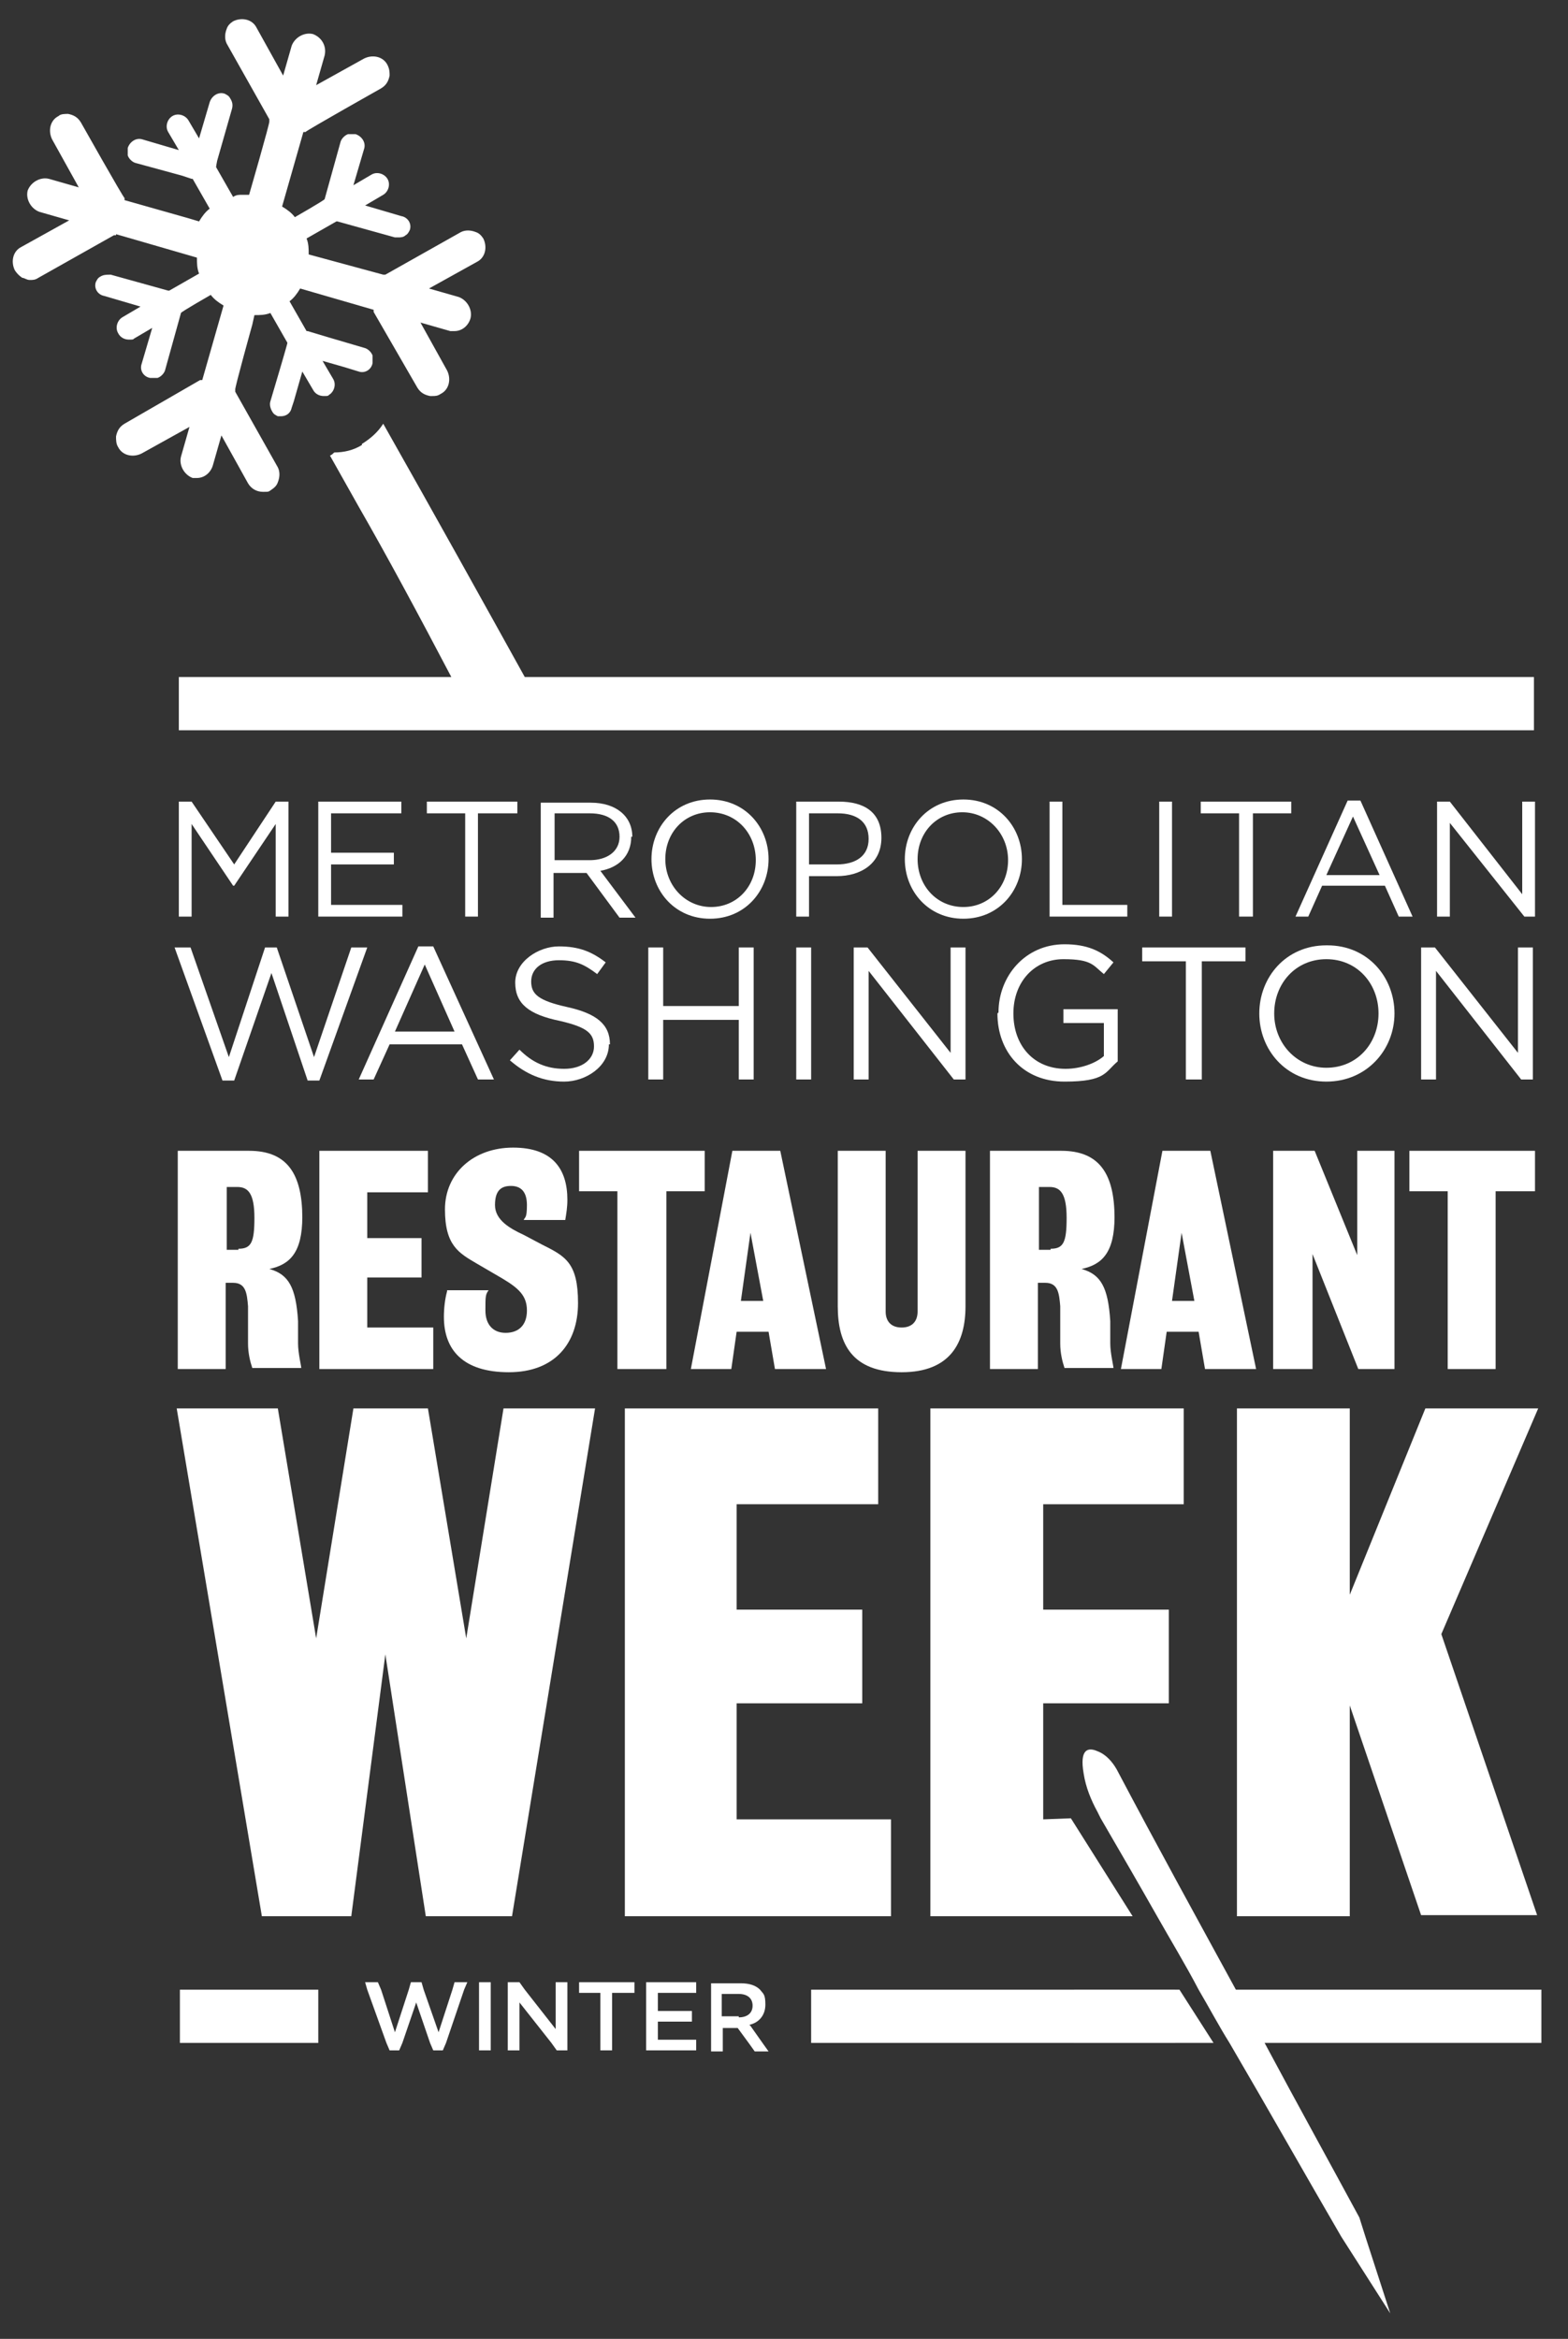
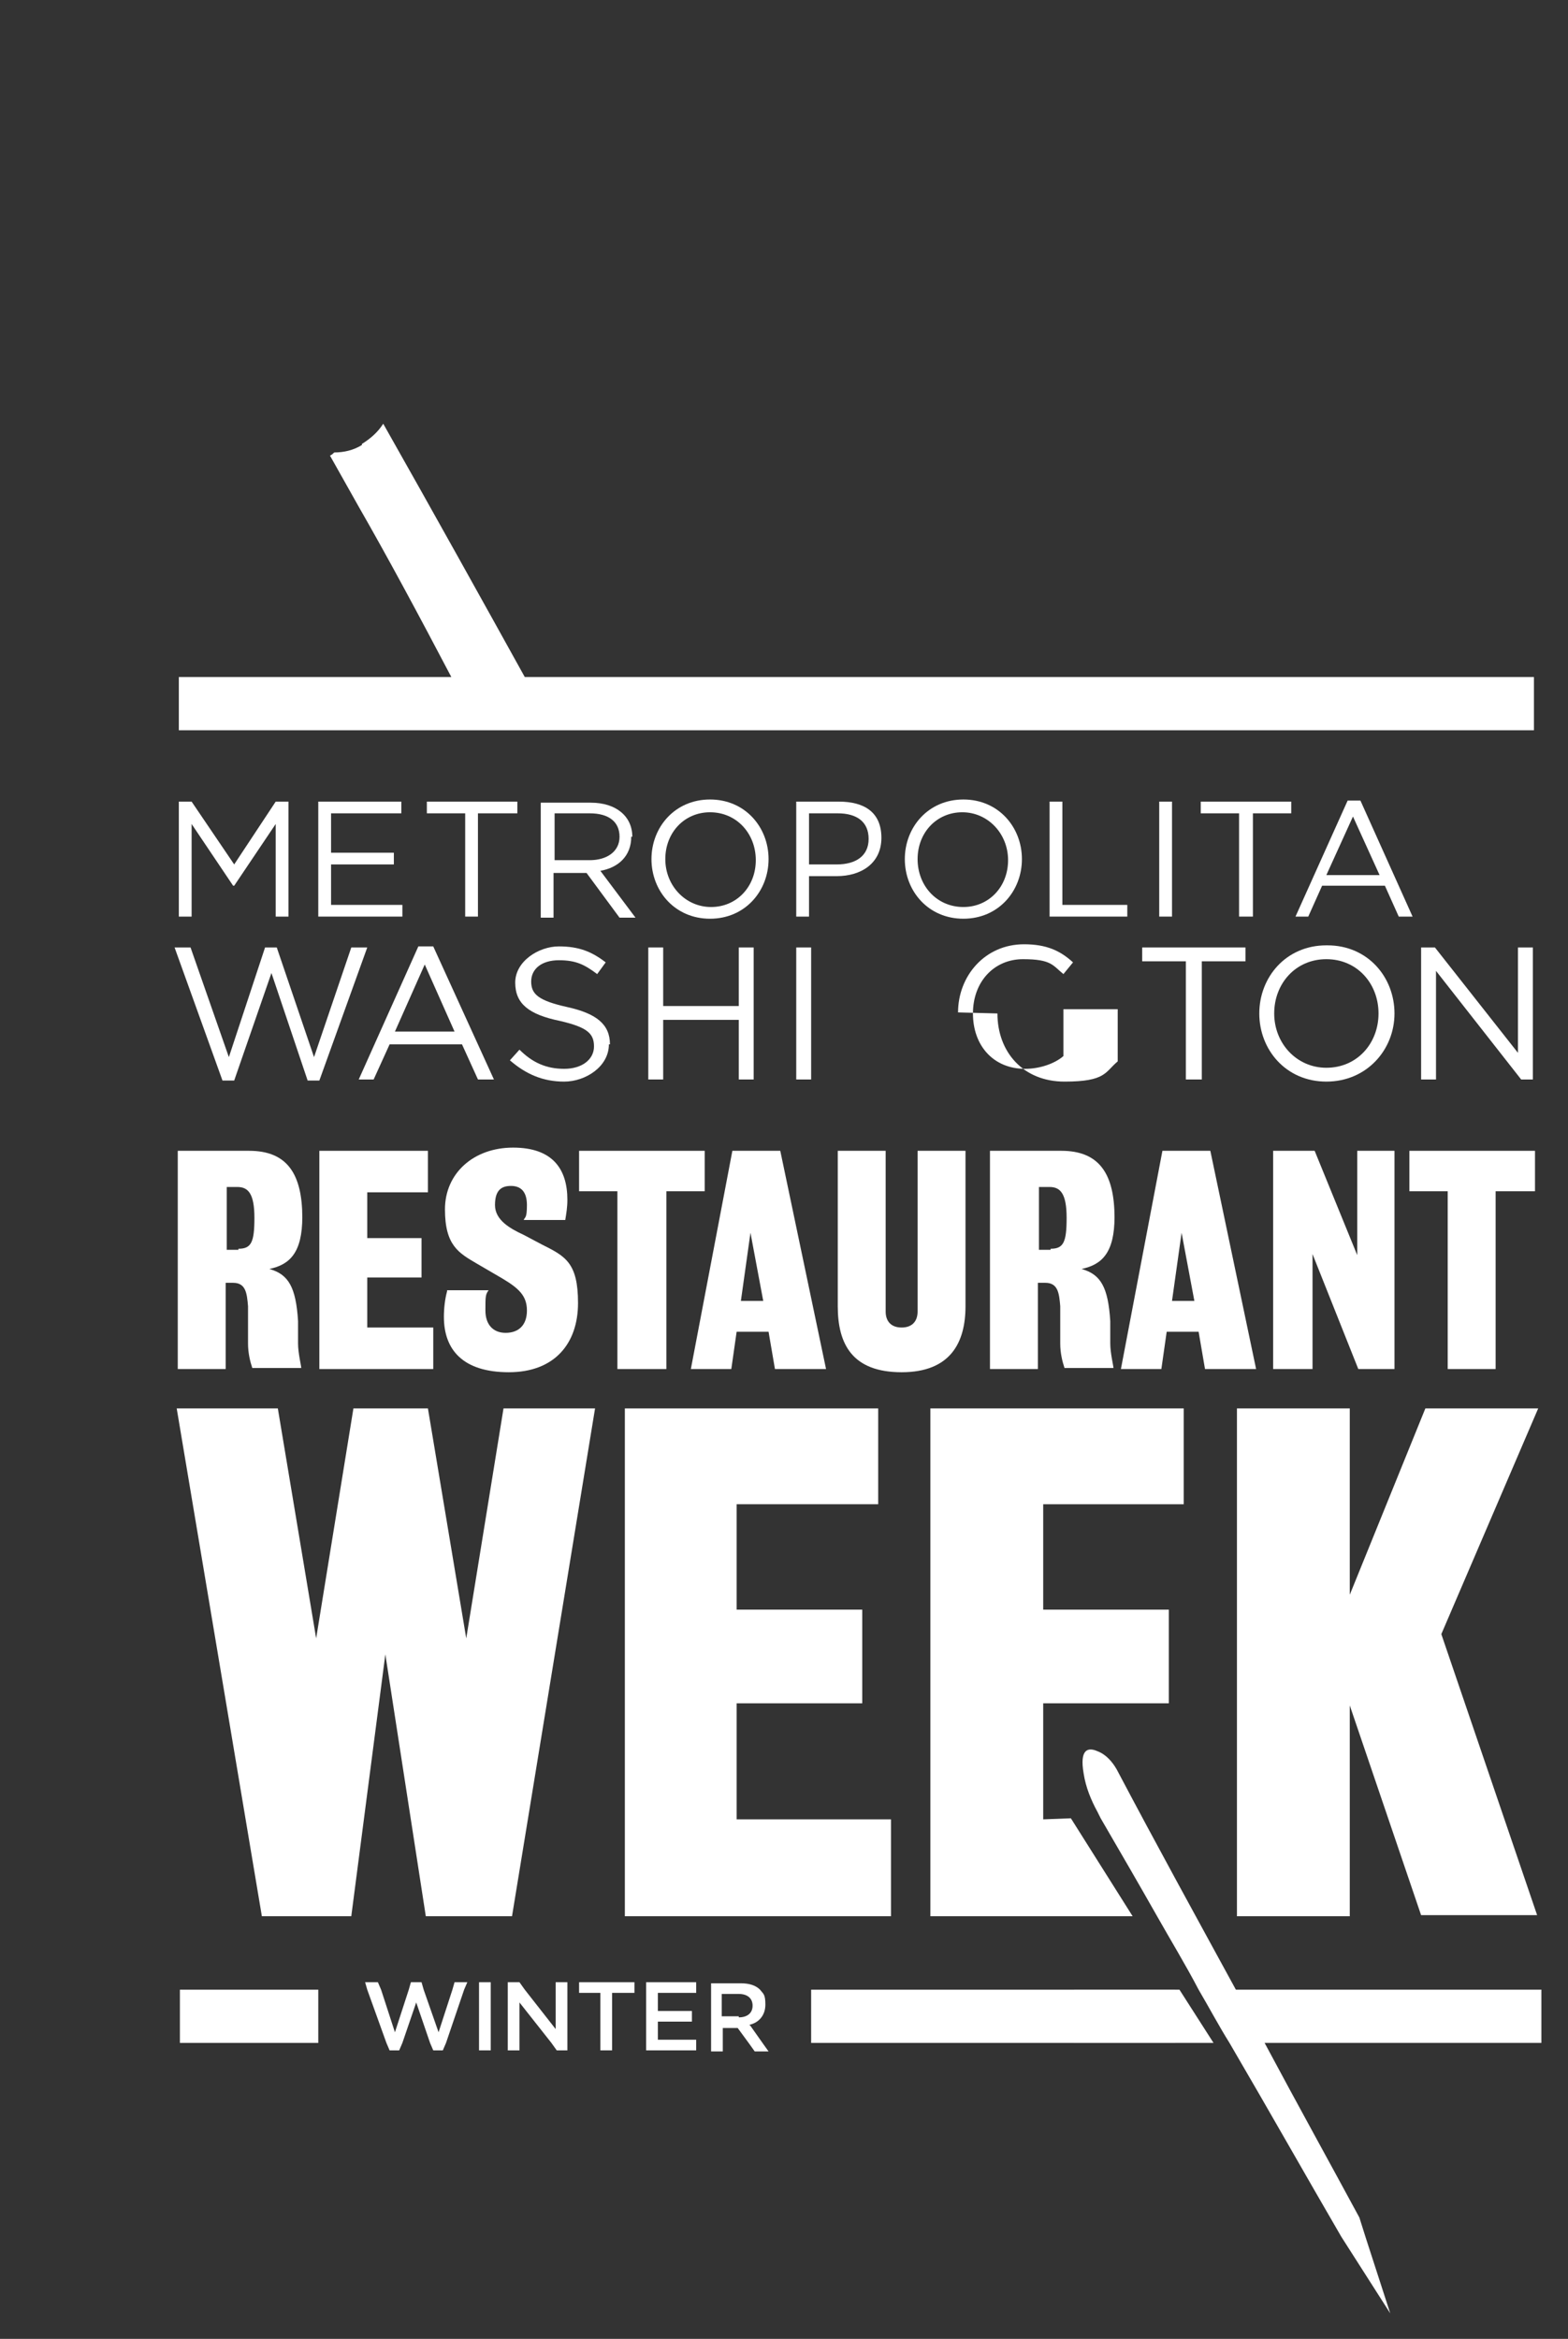
<svg xmlns="http://www.w3.org/2000/svg" version="1.1" viewBox="0 0 147.3 219.7">
  <rect x="0" y="0" width="147.3" height="219.7" fill="#333333" stroke="none" />
  <defs>
    <style>
      .cls-1 {
        fill: none;
      }

      .cls-2 {
        fill: #fff;
      }
    </style>
  </defs>
  <g>
    <g id="Layer_1">
      <g>
        <path class="cls-2" d="M34,41.8c-.8.5-1.7.7-2.6.7-.1.1-.2.2-.4.3.9,1.6,1.8,3.2,2.7,4.8,2.7,4.7,5.6,10.1,8.7,16h-.5s0,0,0,0h-25.1v5h127.3v-5H49.3c-3.6-6.5-8.6-15.5-13.3-23.8h0c-.5.8-1.2,1.4-2,1.9h0Z" />
-         <path class="cls-2" d="M11.6,22.2l6.9,2c0,.5,0,1,.2,1.5l-2.8,1.6h-.1s-5.4-1.5-5.4-1.5c-.4,0-.7,0-1,.2-.2.1-.3.3-.4.5-.2.6.2,1.2.8,1.3l3.4,1-1.7,1c-.5.3-.7,1-.4,1.5.2.4.6.6,1,.6s.4,0,.5-.1l1.7-1-1,3.4c-.2.6.2,1.2.8,1.3.1,0,.2,0,.3,0s.2,0,.4,0c.3-.1.6-.4.7-.7l1.5-5.4h0c0-.1,2.8-1.7,2.8-1.7.3.4.7.7,1.2,1l-2,7h-.2c0,0-7.1,4.1-7.1,4.1-.5.3-.7.7-.8,1.2,0,.3,0,.7.2,1,.4.8,1.4,1,2.2.6l4.5-2.5-.8,2.8c-.2.8.3,1.7,1.1,2,.1,0,.3,0,.4,0,.7,0,1.3-.5,1.5-1.2l.8-2.8,2.5,4.5c.3.5.8.8,1.4.8s.5,0,.8-.2c.3-.2.5-.4.6-.7.2-.5.2-1,0-1.4l-4-7.1v-.2c-.1,0,1.6-6.1,1.6-6.1l.2-.9c.5,0,1,0,1.5-.2l1.6,2.8h0c0,.1-.8,2.8-.8,2.8l-.8,2.7c-.1.3,0,.7.2,1,.1.2.3.3.5.4.1,0,.2,0,.3,0,.5,0,.9-.3,1-.8l.2-.6.8-2.8,1,1.7c.2.4.6.6,1,.6s.4,0,.5-.1c.5-.3.7-1,.4-1.5l-1-1.7,2.1.6,1.3.4c.6.2,1.2-.2,1.3-.8,0-.2,0-.5,0-.7-.1-.3-.4-.6-.7-.7l-3.4-1-2-.6h-.1s-1.6-2.8-1.6-2.8c.4-.3.7-.7,1-1.2h0s6.9,2,6.9,2v.2c0,0,4.1,7.1,4.1,7.1.3.5.7.7,1.2.8,0,0,.1,0,.2,0,.3,0,.5,0,.8-.2.8-.4,1-1.4.6-2.2l-2.5-4.5,2.8.8c.1,0,.3,0,.4,0,.7,0,1.3-.5,1.5-1.2.2-.8-.3-1.7-1.1-2l-2.8-.8,4.5-2.5c.8-.4,1-1.4.6-2.2-.2-.3-.4-.5-.7-.6-.5-.2-1-.2-1.4,0l-7.1,4h-.2c0,0-7-1.9-7-1.9,0-.5,0-1-.2-1.5l2.8-1.6h.1s5.4,1.5,5.4,1.5c0,0,.2,0,.3,0,.2,0,.5,0,.7-.2.2-.1.3-.3.4-.5.2-.6-.2-1.2-.8-1.3l-3.4-1,1.7-1c.5-.3.7-1,.4-1.5s-1-.7-1.5-.4l-1.7,1,1-3.4c.2-.6-.2-1.2-.8-1.4-.2,0-.5,0-.7,0-.3.1-.6.4-.7.7l-1.5,5.4h0c0,.1-2.8,1.7-2.8,1.7-.3-.4-.7-.7-1.2-1l2-7h.2c0-.1,7.1-4.1,7.1-4.1.5-.3.7-.7.8-1.2,0-.3,0-.6-.2-1-.4-.8-1.4-1-2.2-.6l-4.5,2.5.8-2.8c.2-.9-.3-1.7-1.1-2-.8-.2-1.7.3-2,1.1l-.8,2.8-2.5-4.5c-.4-.8-1.4-1-2.2-.6-.3.2-.5.4-.6.7-.2.5-.2,1,0,1.4l4,7.1v.2c.1,0-1.9,6.9-1.9,6.9h-.1c-.1,0-.3,0-.4,0,0,0-.1,0-.2,0-.3,0-.5,0-.8.2l-1.6-2.8h0c0-.1.1-.6.1-.6l1.4-4.9c.1-.4,0-.7-.2-1-.1-.2-.3-.3-.5-.4-.6-.2-1.2.2-1.4.8l-1,3.4-1-1.7c-.3-.5-1-.7-1.5-.4-.5.3-.7,1-.4,1.5l1,1.7-3.4-1c-.6-.2-1.2.2-1.4.8,0,.2,0,.5,0,.7.1.3.4.6.7.7l4.4,1.2.9.3h.1s1.6,2.8,1.6,2.8c-.4.3-.7.7-1,1.2l-1-.3-6-1.7v-.2c-.1,0-4.1-7.1-4.1-7.1-.3-.5-.7-.7-1.2-.8-.3,0-.7,0-.9.2-.8.4-1,1.4-.6,2.2l2.5,4.5-2.8-.8c-.8-.2-1.7.3-2,1.1-.2.8.3,1.7,1.1,2l2.8.8-4.5,2.5c-.8.4-1,1.4-.6,2.2.2.3.4.5.7.7.2,0,.4.2.7.2s.5,0,.8-.2l7.1-4h.2c0,0,0-.1,0-.1Z" />
        <polygon class="cls-2" points="27.1 86.1 27.1 75.3 25.9 75.3 22 81.2 18 75.3 16.8 75.3 16.8 86.1 18 86.1 18 77.4 21.9 83.2 22 83.2 25.9 77.4 25.9 86.1 27.1 86.1" />
        <polygon class="cls-2" points="37.7 76.4 37.7 75.3 29.9 75.3 29.9 86.1 37.8 86.1 37.8 85 31.1 85 31.1 81.2 37 81.2 37 80.1 31.1 80.1 31.1 76.4 37.7 76.4" />
        <polygon class="cls-2" points="44.9 86.1 44.9 76.4 48.6 76.4 48.6 75.3 40.1 75.3 40.1 76.4 43.7 76.4 43.7 86.1 44.9 86.1" />
        <path class="cls-2" d="M59.4,78.6c0-1.9-1.5-3.2-3.9-3.2h-4.7v10.8h1.2v-4.2h3.1l3.1,4.2h1.5l-3.3-4.4c1.7-.3,2.9-1.4,2.9-3.2h0ZM55.4,80.8h-3.3v-4.4h3.3c1.8,0,2.8.8,2.8,2.2s-1.2,2.2-2.8,2.2h0Z" />
        <path class="cls-2" d="M66.7,86.3c3.3,0,5.5-2.6,5.5-5.6s-2.2-5.6-5.5-5.6-5.5,2.6-5.5,5.6,2.2,5.6,5.5,5.6ZM66.7,76.3c2.5,0,4.3,2,4.3,4.5s-1.8,4.4-4.2,4.4-4.3-2-4.3-4.5,1.8-4.4,4.2-4.4h0Z" />
        <path class="cls-2" d="M78.9,75.3h-4.1v10.8h1.2v-3.8h2.6c2.3,0,4.2-1.2,4.2-3.6s-1.6-3.4-4-3.4ZM78.7,81.2h-2.7v-4.8h2.7c1.8,0,2.9.8,2.9,2.4s-1.2,2.4-3,2.4Z" />
        <path class="cls-2" d="M90.5,75.1c-3.3,0-5.5,2.6-5.5,5.6s2.2,5.6,5.5,5.6,5.5-2.6,5.5-5.6-2.2-5.6-5.5-5.6ZM90.5,85.2c-2.5,0-4.3-2-4.3-4.5s1.8-4.4,4.2-4.4,4.3,2,4.3,4.5-1.8,4.4-4.2,4.4Z" />
        <polygon class="cls-2" points="98.6 75.3 98.6 86.1 105.9 86.1 105.9 85 99.8 85 99.8 75.3 98.6 75.3" />
        <rect class="cls-2" x="108.9" y="75.3" width="1.2" height="10.8" />
        <polygon class="cls-2" points="22 101.5 25.5 91.4 28.9 101.5 30 101.5 34.5 89 33 89 29.5 99.3 26 89 24.9 89 21.5 99.3 17.9 89 16.4 89 20.9 101.5 22 101.5" />
        <polygon class="cls-1" points="37.1 96.9 42.8 96.9 39.9 90.5 37.1 96.9" />
        <path class="cls-2" d="M40.6,88.9h-1.3l-5.6,12.5h1.4l1.5-3.3h6.8l1.5,3.3h1.5l-5.7-12.5h0ZM37.1,96.9l2.8-6.3,2.8,6.3h-5.7Z" />
        <path class="cls-2" d="M57.3,98.1c0-1.9-1.3-2.9-4-3.5-2.7-.6-3.4-1.2-3.4-2.4s1-2,2.6-2,2.4.4,3.6,1.3l.8-1.1c-1.3-1-2.5-1.5-4.4-1.5s-4.1,1.4-4.1,3.4,1.3,3,4.2,3.6c2.6.6,3.2,1.2,3.2,2.4s-1.1,2.1-2.8,2.1-3-.6-4.2-1.8l-.9,1c1.5,1.3,3.1,2,5.1,2s4.2-1.4,4.2-3.5h0Z" />
        <polygon class="cls-2" points="60.9 101.4 62.3 101.4 62.3 95.8 69.4 95.8 69.4 101.4 70.8 101.4 70.8 89 69.4 89 69.4 94.5 62.3 94.5 62.3 89 60.9 89 60.9 101.4" />
        <rect class="cls-2" x="74.8" y="89" width="1.4" height="12.4" />
-         <polygon class="cls-2" points="80.2 89 80.2 101.4 81.6 101.4 81.6 91.2 89.6 101.4 90.7 101.4 90.7 89 89.3 89 89.3 98.9 81.5 89 80.2 89" />
-         <path class="cls-2" d="M93.7,95.2c0,3.6,2.4,6.4,6.3,6.4s3.8-.9,5-1.9v-4.9h-5.1v1.3h3.8v3.1c-.8.7-2.2,1.2-3.6,1.2-3,0-4.9-2.2-4.9-5.2s2-5.1,4.7-5.1,2.8.6,3.8,1.4l.9-1.1c-1.2-1.1-2.5-1.7-4.6-1.7-3.7,0-6.2,3-6.2,6.4Z" />
+         <path class="cls-2" d="M93.7,95.2c0,3.6,2.4,6.4,6.3,6.4s3.8-.9,5-1.9v-4.9h-5.1v1.3v3.1c-.8.7-2.2,1.2-3.6,1.2-3,0-4.9-2.2-4.9-5.2s2-5.1,4.7-5.1,2.8.6,3.8,1.4l.9-1.1c-1.2-1.1-2.5-1.7-4.6-1.7-3.7,0-6.2,3-6.2,6.4Z" />
        <polygon class="cls-2" points="107.3 90.3 111.4 90.3 111.4 101.4 112.9 101.4 112.9 90.3 117 90.3 117 89 107.3 89 107.3 90.3" />
        <path class="cls-1" d="M124.6,90.1c-2.8,0-4.9,2.3-4.9,5.1s2.1,5.1,4.9,5.1,4.9-2.3,4.9-5.1-2.1-5.1-4.9-5.1Z" />
        <polygon class="cls-2" points="121.3 75.3 112.8 75.3 112.8 76.4 116.4 76.4 116.4 86.1 117.7 86.1 117.7 76.4 121.3 76.4 121.3 75.3" />
        <polygon class="cls-1" points="124.6 82.2 129.5 82.2 127.1 76.7 124.6 82.2" />
        <path class="cls-2" d="M127.7,75.2h-1.1l-4.9,10.9h1.2l1.3-2.9h5.9l1.3,2.9h1.3l-4.9-10.9ZM124.6,82.2l2.5-5.5,2.5,5.5h-4.9Z" />
-         <polygon class="cls-2" points="143 75.3 143 84 136.2 75.3 135 75.3 135 86.1 136.2 86.1 136.2 77.3 143.2 86.1 144.2 86.1 144.2 75.3 143 75.3" />
        <path class="cls-2" d="M124.6,88.8c-3.8,0-6.3,3-6.3,6.4s2.5,6.4,6.3,6.4,6.4-3,6.4-6.4-2.5-6.4-6.3-6.4h0ZM124.6,100.3c-2.8,0-4.9-2.3-4.9-5.1s2-5.1,4.9-5.1,4.9,2.3,4.9,5.1-2,5.1-4.9,5.1Z" />
        <polygon class="cls-2" points="142.9 101.4 144 101.4 144 89 142.6 89 142.6 98.9 134.8 89 133.5 89 133.5 101.4 134.9 101.4 134.9 91.2 142.9 101.4" />
        <rect class="cls-2" x="16.9" y="186.9" width="13" height="5" />
        <rect class="cls-2" x="76.2" y="186.9" width="34.2" height="5" />
        <path class="cls-2" d="M144.9,186.9h-28.8c-3.6-6.6-7.4-13.5-11.2-20.7-.4-.7-1-1.4-1.8-1.7-.9-.4-1.7-.2-1.3,2.1h0c.2,1.3.7,2.5,1.3,3.6l.3.6c1.8,3.1,3.6,6.2,5.3,9.2,1.3,2.3,2.7,4.6,3.9,6.9,1,1.7,1.9,3.4,2.9,5,3.8,6.5,7.3,12.7,10.5,18.2l4.6,7.2-2.3-7.1-.6-1.9c-2.7-5-5.8-10.6-8.9-16.4h26v-5h0Z" />
        <polygon class="cls-2" points="100.9 186.9 100.9 191.9 114 191.9 110.8 186.9 100.9 186.9" />
        <path class="cls-2" d="M28.4,114.4c0-4.1-1.4-6.3-5-6.3h-6.7v20.5h4.5v-8.1h.7c1.2,0,1.3,1,1.4,2.2,0,1,0,2.9,0,3.5,0,.9.2,1.7.4,2.3h4.6c0-.2-.3-1.4-.3-2.3,0-.5,0-1.3,0-2.1-.2-3.2-.9-4.4-2.7-4.9,1.9-.4,3.1-1.5,3.1-4.9h0ZM22.4,117.4h-1.1v-5.9h1c1,0,1.6.6,1.6,2.9s-.3,2.9-1.5,2.9h0Z" />
        <polygon class="cls-2" points="40.2 112 40.2 108.1 30 108.1 30 128.6 40.7 128.6 40.7 124.7 34.5 124.7 34.5 120 39.6 120 39.6 116.3 34.5 116.3 34.5 112 40.2 112" />
        <path class="cls-2" d="M42,121.3c-.2.7-.3,1.6-.3,2.4,0,3.1,1.8,5.2,6.1,5.2s6.5-2.7,6.5-6.5-1.2-4.4-3.4-5.5l-1.7-.9c-1.3-.6-2.7-1.4-2.7-2.8s.6-1.8,1.5-1.8,1.5.5,1.5,1.8-.2,1.1-.3,1.4h3.9c.1-.6.2-1.2.2-1.9,0-2.9-1.4-4.9-5.1-4.9s-6.4,2.4-6.4,5.8,1.3,4.1,3,5.1l2.4,1.4c1.5.9,2.3,1.6,2.3,3s-.8,2.1-2,2.1-1.9-.8-1.9-2.1,0-1.5.3-1.9h-3.9c0,.1,0,.1,0,.1Z" />
        <polygon class="cls-2" points="62.6 128.6 62.6 111.9 66.2 111.9 66.2 108.1 54.4 108.1 54.4 111.9 58 111.9 58 128.6 62.6 128.6" />
        <polygon class="cls-1" points="69.6 122.2 71.8 122.2 70.5 115.8 69.6 122.2" />
        <path class="cls-2" d="M73.3,108.1h-4.5l-3.9,20.5h3.8l.5-3.5h3l.6,3.5h4.8l-4.3-20.5ZM69.6,122.2l.9-6.4,1.2,6.4h-2.1Z" />
        <path class="cls-2" d="M90.7,122.7v-14.6h-4.5v15.1c0,.9-.5,1.5-1.5,1.5s-1.5-.6-1.5-1.5v-15.1h-4.5v14.6c0,3.6,1.4,6.2,6,6.2s6-2.8,6-6.2Z" />
        <path class="cls-2" d="M104.7,114.4c0-4.1-1.4-6.3-5-6.3h-6.7v20.5h4.5v-8.1h.7c1.2,0,1.3,1,1.4,2.2,0,1,0,2.9,0,3.5,0,.9.2,1.7.4,2.3h4.6c0-.2-.3-1.4-.3-2.3,0-.5,0-1.3,0-2.1-.2-3.2-.9-4.4-2.7-4.9,1.9-.4,3.1-1.5,3.1-4.9h0ZM98.7,117.4h-1.1v-5.9h1c1,0,1.6.6,1.6,2.9s-.3,2.9-1.5,2.9h0Z" />
        <path class="cls-2" d="M113.7,108.1h-4.5l-3.9,20.5h3.8l.5-3.5h3l.6,3.5h4.8s-4.3-20.5-4.3-20.5ZM110.1,122.2l.9-6.4,1.2,6.4h-2.1Z" />
        <polygon class="cls-2" points="127.5 117.9 123.5 108.1 119.6 108.1 119.6 128.6 123.3 128.6 123.3 117.8 127.6 128.6 131 128.6 131 108.1 127.5 108.1 127.5 117.9" />
        <polygon class="cls-2" points="132.4 111.9 136 111.9 136 128.6 140.5 128.6 140.5 111.9 144.2 111.9 144.2 108.1 132.4 108.1 132.4 111.9" />
        <polygon class="cls-2" points="40 180 48.1 180 55.9 132.3 47.3 132.3 43.8 153.9 40.2 132.3 33.2 132.3 29.7 153.9 26.1 132.3 16.6 132.3 24.6 180 33 180 36.2 155.4 40 180" />
        <polygon class="cls-2" points="83.7 170.9 69.2 170.9 69.2 160 81 160 81 151.2 69.2 151.2 69.2 141.3 82.5 141.3 82.5 132.3 58.7 132.3 58.7 180 83.7 180 83.7 170.9" />
        <polygon class="cls-2" points="111.2 141.3 111.2 132.3 87.4 132.3 87.4 180 106.4 180 100.6 170.8 98 170.9 98 160 109.8 160 109.8 151.2 98 151.2 98 141.3 111.2 141.3" />
        <polygon class="cls-2" points="133.9 132.3 126.8 149.8 126.8 132.3 116.2 132.3 116.2 180 126.8 180 126.8 160.2 133.5 179.9 144.4 179.9 135.4 153.5 144.5 132.3 133.9 132.3" />
        <polygon class="cls-2" points="42.5 186.9 41.2 190.9 39.8 186.9 39.6 186.2 38.6 186.2 38.4 186.9 37.1 190.9 35.8 186.9 35.5 186.2 34.3 186.2 34.5 186.9 36.3 191.9 36.6 192.6 37.5 192.6 37.8 191.9 39.1 188.1 40.4 191.9 40.7 192.6 41.6 192.6 41.9 191.9 43.6 186.9 43.9 186.2 42.7 186.2 42.5 186.9" />
        <polygon class="cls-2" points="45 186.9 45 191.9 45 192.6 46.1 192.6 46.1 191.9 46.1 186.9 46.1 186.2 45 186.2 45 186.9" />
        <polygon class="cls-2" points="52.2 186.9 52.2 190.6 49.3 186.9 48.8 186.2 47.7 186.2 47.7 186.9 47.7 191.9 47.7 192.6 48.8 192.6 48.8 191.9 48.8 188.1 51.8 191.9 52.3 192.6 53.3 192.6 53.3 191.9 53.3 186.9 53.3 186.2 52.2 186.2 52.2 186.9" />
        <polygon class="cls-2" points="54.4 186.9 54.4 187.2 56.4 187.2 56.4 191.9 56.4 192.6 57.5 192.6 57.5 191.9 57.5 187.2 59.6 187.2 59.6 186.9 59.6 186.2 54.4 186.2 54.4 186.9" />
        <polygon class="cls-2" points="61.8 189.9 65 189.9 65 188.9 61.8 188.9 61.8 187.2 65.4 187.2 65.4 186.9 65.4 186.2 60.7 186.2 60.7 186.9 60.7 191.9 60.7 192.6 65.4 192.6 65.4 191.9 65.4 191.6 61.8 191.6 61.8 189.9" />
        <path class="cls-2" d="M70.4,190.2c.9-.2,1.5-.9,1.5-1.9s-.2-1-.5-1.4c-.4-.4-1-.6-1.8-.6h-2.8v6.4h1.1v-2.2h1.4l1.1,1.5.5.7h1.3l-.5-.7s-1.2-1.7-1.2-1.7ZM69.4,189.4h-1.6v-2.1h1.6c.8,0,1.3.4,1.3,1.1s-.5,1.1-1.3,1.1h0Z" />
      </g>
    </g>
  </g>
</svg>